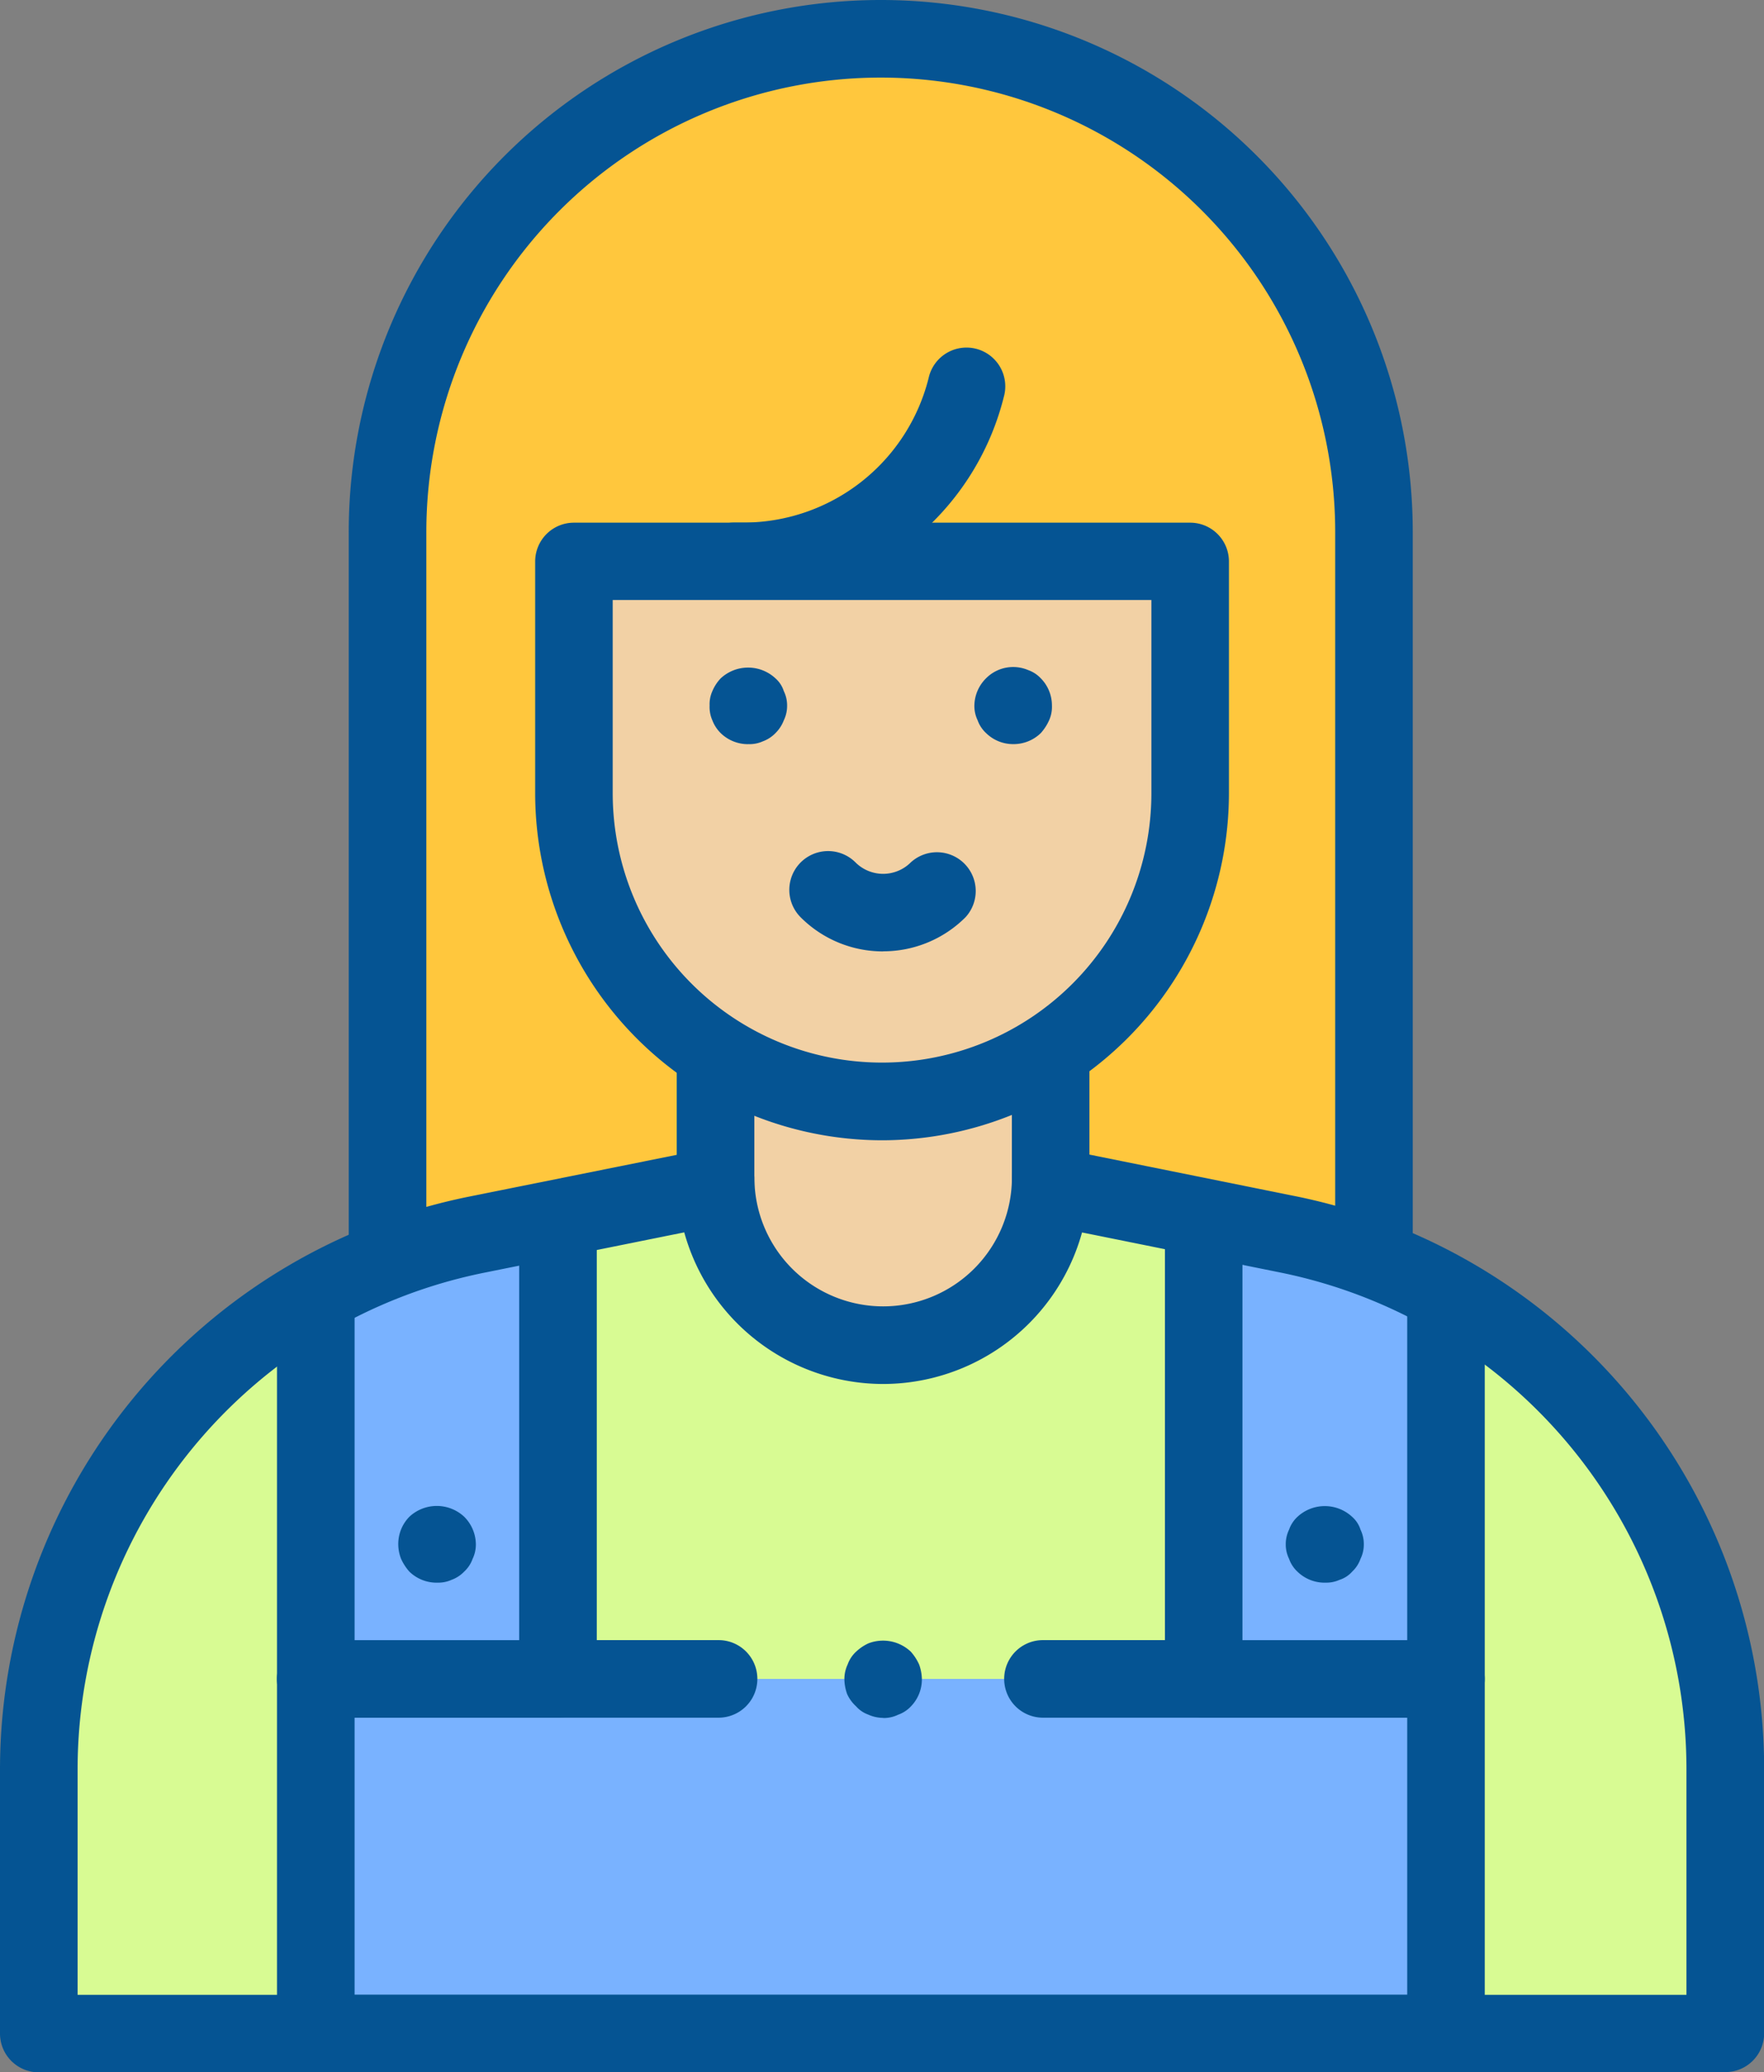
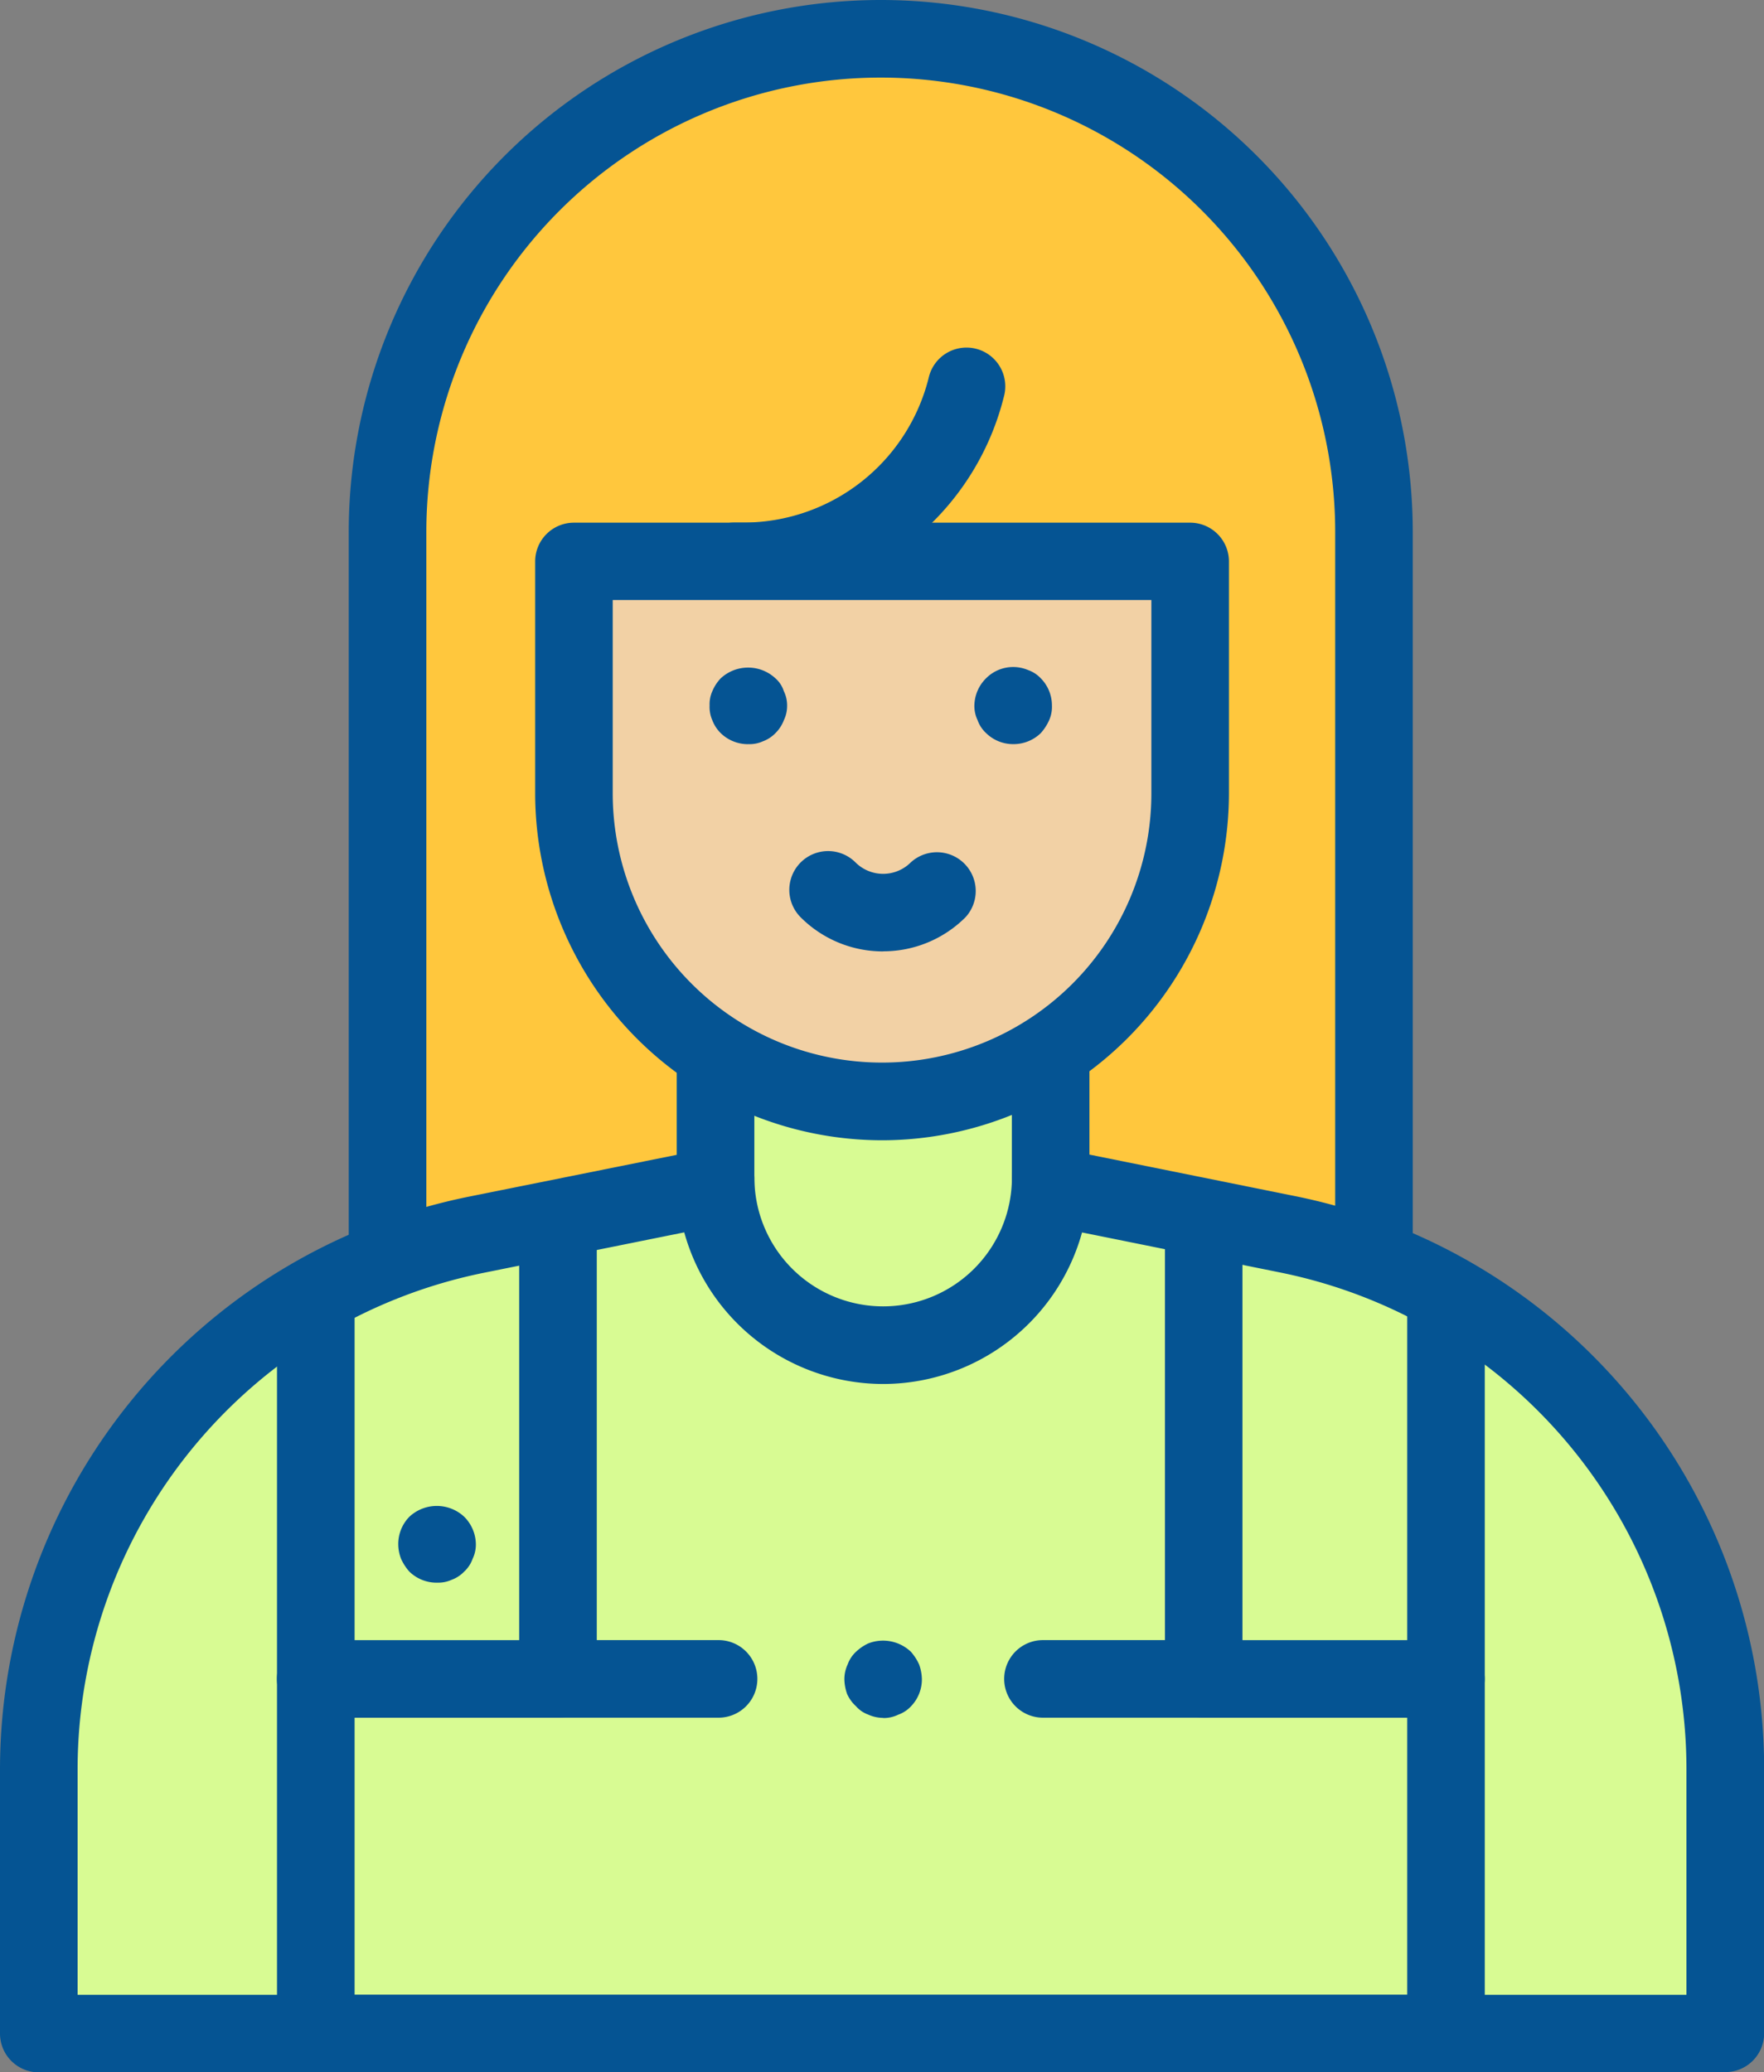
<svg xmlns="http://www.w3.org/2000/svg" width="35.757" height="42" viewBox="0 0 35.757 42">
  <rect x="0" y="0" width="35.757" height="42" fill="#808080" stroke="none" />
  <defs>
    <clipPath id="a">
      <rect width="35.757" height="42" fill="none" />
    </clipPath>
  </defs>
  <g clip-path="url(#a)">
    <path d="M16.993.7h0a10,10,0,0,0-10,10V25.227h20V10.7a10,10,0,0,0-10-10" transform="translate(0.86 0.086)" fill="#ffc73d" />
    <path d="M27.077,26.1a.786.786,0,0,1-.786-.786V10.784a9.211,9.211,0,0,0-18.423,0V25.313a.787.787,0,0,1-1.573,0V10.784a10.784,10.784,0,1,1,21.568,0V25.313a.786.786,0,0,1-.786.786" transform="translate(0.774 0)" fill="#055493" />
    <path d="M13.522,11.389H13.34a.786.786,0,1,1,0-1.572h.182A3.871,3.871,0,0,0,17.28,6.886a.786.786,0,1,1,1.524.383,5.438,5.438,0,0,1-5.281,4.12" transform="translate(1.544 0.774)" fill="#055493" />
    <path d="M21.211,21.715l4.827.974A11.03,11.03,0,0,1,34.885,33.5v5.38H.7V33.506A11.029,11.029,0,0,1,9.555,22.693l4.864-.978V18.967h6.793Z" transform="translate(0.086 2.333)" fill="#d8fb93" />
-     <path d="M19.709,21.533a3.4,3.4,0,1,1-6.793,0V18.967h6.793Z" transform="translate(1.589 2.333)" fill="#f2d1a5" />
-     <path d="M23.7,21.92V31.33H10.609V21.981L5.7,23.706V38.517H28.61V23.706Z" transform="translate(0.701 2.696)" fill="#79b2ff" />
    <path d="M34.971,39.753H.787A.786.786,0,0,1,0,38.967V33.593A11.851,11.851,0,0,1,9.487,22.009l4.231-.851v-2.1a.787.787,0,0,1,1.573,0V21.8a.785.785,0,0,1-.632.77L9.8,23.55A10.275,10.275,0,0,0,1.573,33.593v4.589H34.185V33.587a10.273,10.273,0,0,0-8.217-10.041l-4.826-.975a.786.786,0,0,1-.631-.77V19.053a.786.786,0,0,1,1.572,0v2.1l4.2.848a11.851,11.851,0,0,1,9.477,11.581v5.38a.786.786,0,0,1-.786.786" transform="translate(0 2.247)" fill="#055493" />
    <path d="M28.7,39.189H5.785A.786.786,0,0,1,5,38.4V23.639a.787.787,0,0,1,1.573,0V37.617H27.91V23.639a.786.786,0,0,1,1.572,0V38.4a.786.786,0,0,1-.786.786" transform="translate(0.615 2.811)" fill="#055493" />
    <path d="M13.414,32.158H10.158a.786.786,0,0,1-.787-.786V22.367a.787.787,0,0,1,1.573,0v8.219h2.469a.786.786,0,0,1,0,1.572" transform="translate(1.153 2.654)" fill="#055493" />
    <path d="M22.171,32.158H18.912a.786.786,0,1,1,0-1.572h2.473V22.367a.786.786,0,1,1,1.571,0v9.005a.785.785,0,0,1-.785.786" transform="translate(2.229 2.654)" fill="#055493" />
    <path d="M10.695,31.172H5.784a.786.786,0,0,1,0-1.572h4.911a.786.786,0,0,1,0,1.572" transform="translate(0.615 3.641)" fill="#055493" />
    <path d="M26.725,31.172H21.814a.786.786,0,0,1,0-1.572h4.911a.786.786,0,0,1,0,1.572" transform="translate(2.586 3.641)" fill="#055493" />
    <path d="M10.359,10.131v4.7a6.246,6.246,0,0,0,12.492,0v-4.7Z" transform="translate(1.274 1.246)" fill="#f2d1a5" />
    <path d="M16.691,21.95A7.04,7.04,0,0,1,9.66,14.919v-4.7a.786.786,0,0,1,.786-.786H22.937a.786.786,0,0,1,.786.786v4.7a7.04,7.04,0,0,1-7.032,7.031M11.232,11v3.916a5.459,5.459,0,0,0,10.919,0V11Z" transform="translate(1.188 1.16)" fill="#055493" />
    <path d="M16.149,17.393a2.356,2.356,0,0,1-1.671-.691A.786.786,0,0,1,15.59,15.59a.793.793,0,0,0,1.119,0A.786.786,0,0,1,17.82,16.7a2.356,2.356,0,0,1-1.671.691" transform="translate(1.752 1.889)" fill="#055493" />
    <path d="M16.4,25.521a4.188,4.188,0,0,1-4.183-4.183.787.787,0,0,1,1.573,0,2.61,2.61,0,1,0,5.22,0,.787.787,0,0,1,1.573,0A4.188,4.188,0,0,1,16.4,25.521" transform="translate(1.502 2.528)" fill="#055493" />
    <path d="M7.974,28.733a.791.791,0,0,1-.561-.225,1.022,1.022,0,0,1-.167-.258.819.819,0,0,1-.057-.292.789.789,0,0,1,.225-.561.815.815,0,0,1,1.112,0,.8.8,0,0,1,.236.561.67.67,0,0,1-.066.292.647.647,0,0,1-.17.258.679.679,0,0,1-.258.168.646.646,0,0,1-.292.056" transform="translate(0.884 3.343)" fill="#055493" />
-     <path d="M24.005,28.733a.789.789,0,0,1-.561-.225.645.645,0,0,1-.168-.258.655.655,0,0,1-.067-.292.669.669,0,0,1,.067-.3.645.645,0,0,1,.168-.258.815.815,0,0,1,1.112,0,.576.576,0,0,1,.168.258.669.669,0,0,1,.067.3.655.655,0,0,1-.067.292.645.645,0,0,1-.168.258.576.576,0,0,1-.258.168.646.646,0,0,1-.292.056" transform="translate(2.854 3.343)" fill="#055493" />
    <path d="M13.594,13.6a.789.789,0,0,1-.561-.225.732.732,0,0,1-.168-.258.665.665,0,0,1-.056-.3.646.646,0,0,1,.056-.292.857.857,0,0,1,.168-.258.815.815,0,0,1,1.112,0,.576.576,0,0,1,.168.258.655.655,0,0,1,.067.292.669.669,0,0,1-.067.3.732.732,0,0,1-.168.258.688.688,0,0,1-.258.168.646.646,0,0,1-.292.056" transform="translate(1.575 1.482)" fill="#055493" />
    <path d="M18.374,13.6a.78.78,0,0,1-.55-.225.647.647,0,0,1-.17-.258.668.668,0,0,1-.066-.3.794.794,0,0,1,.236-.55.774.774,0,0,1,.853-.168.652.652,0,0,1,.258.168.782.782,0,0,1,.225.55.665.665,0,0,1-.057.3,1.022,1.022,0,0,1-.167.258.791.791,0,0,1-.561.225" transform="translate(2.163 1.481)" fill="#055493" />
    <path d="M16.024,31.175a.742.742,0,0,1-.3-.067.6.6,0,0,1-.246-.168.76.76,0,0,1-.18-.247.932.932,0,0,1-.056-.3.7.7,0,0,1,.066-.3.647.647,0,0,1,.17-.258.936.936,0,0,1,.246-.168.819.819,0,0,1,.866.168,1.022,1.022,0,0,1,.167.258.932.932,0,0,1,.056.3.786.786,0,0,1-.223.55.652.652,0,0,1-.258.168.672.672,0,0,1-.3.067" transform="translate(1.874 3.641)" fill="#055493" />
  </g>
</svg>